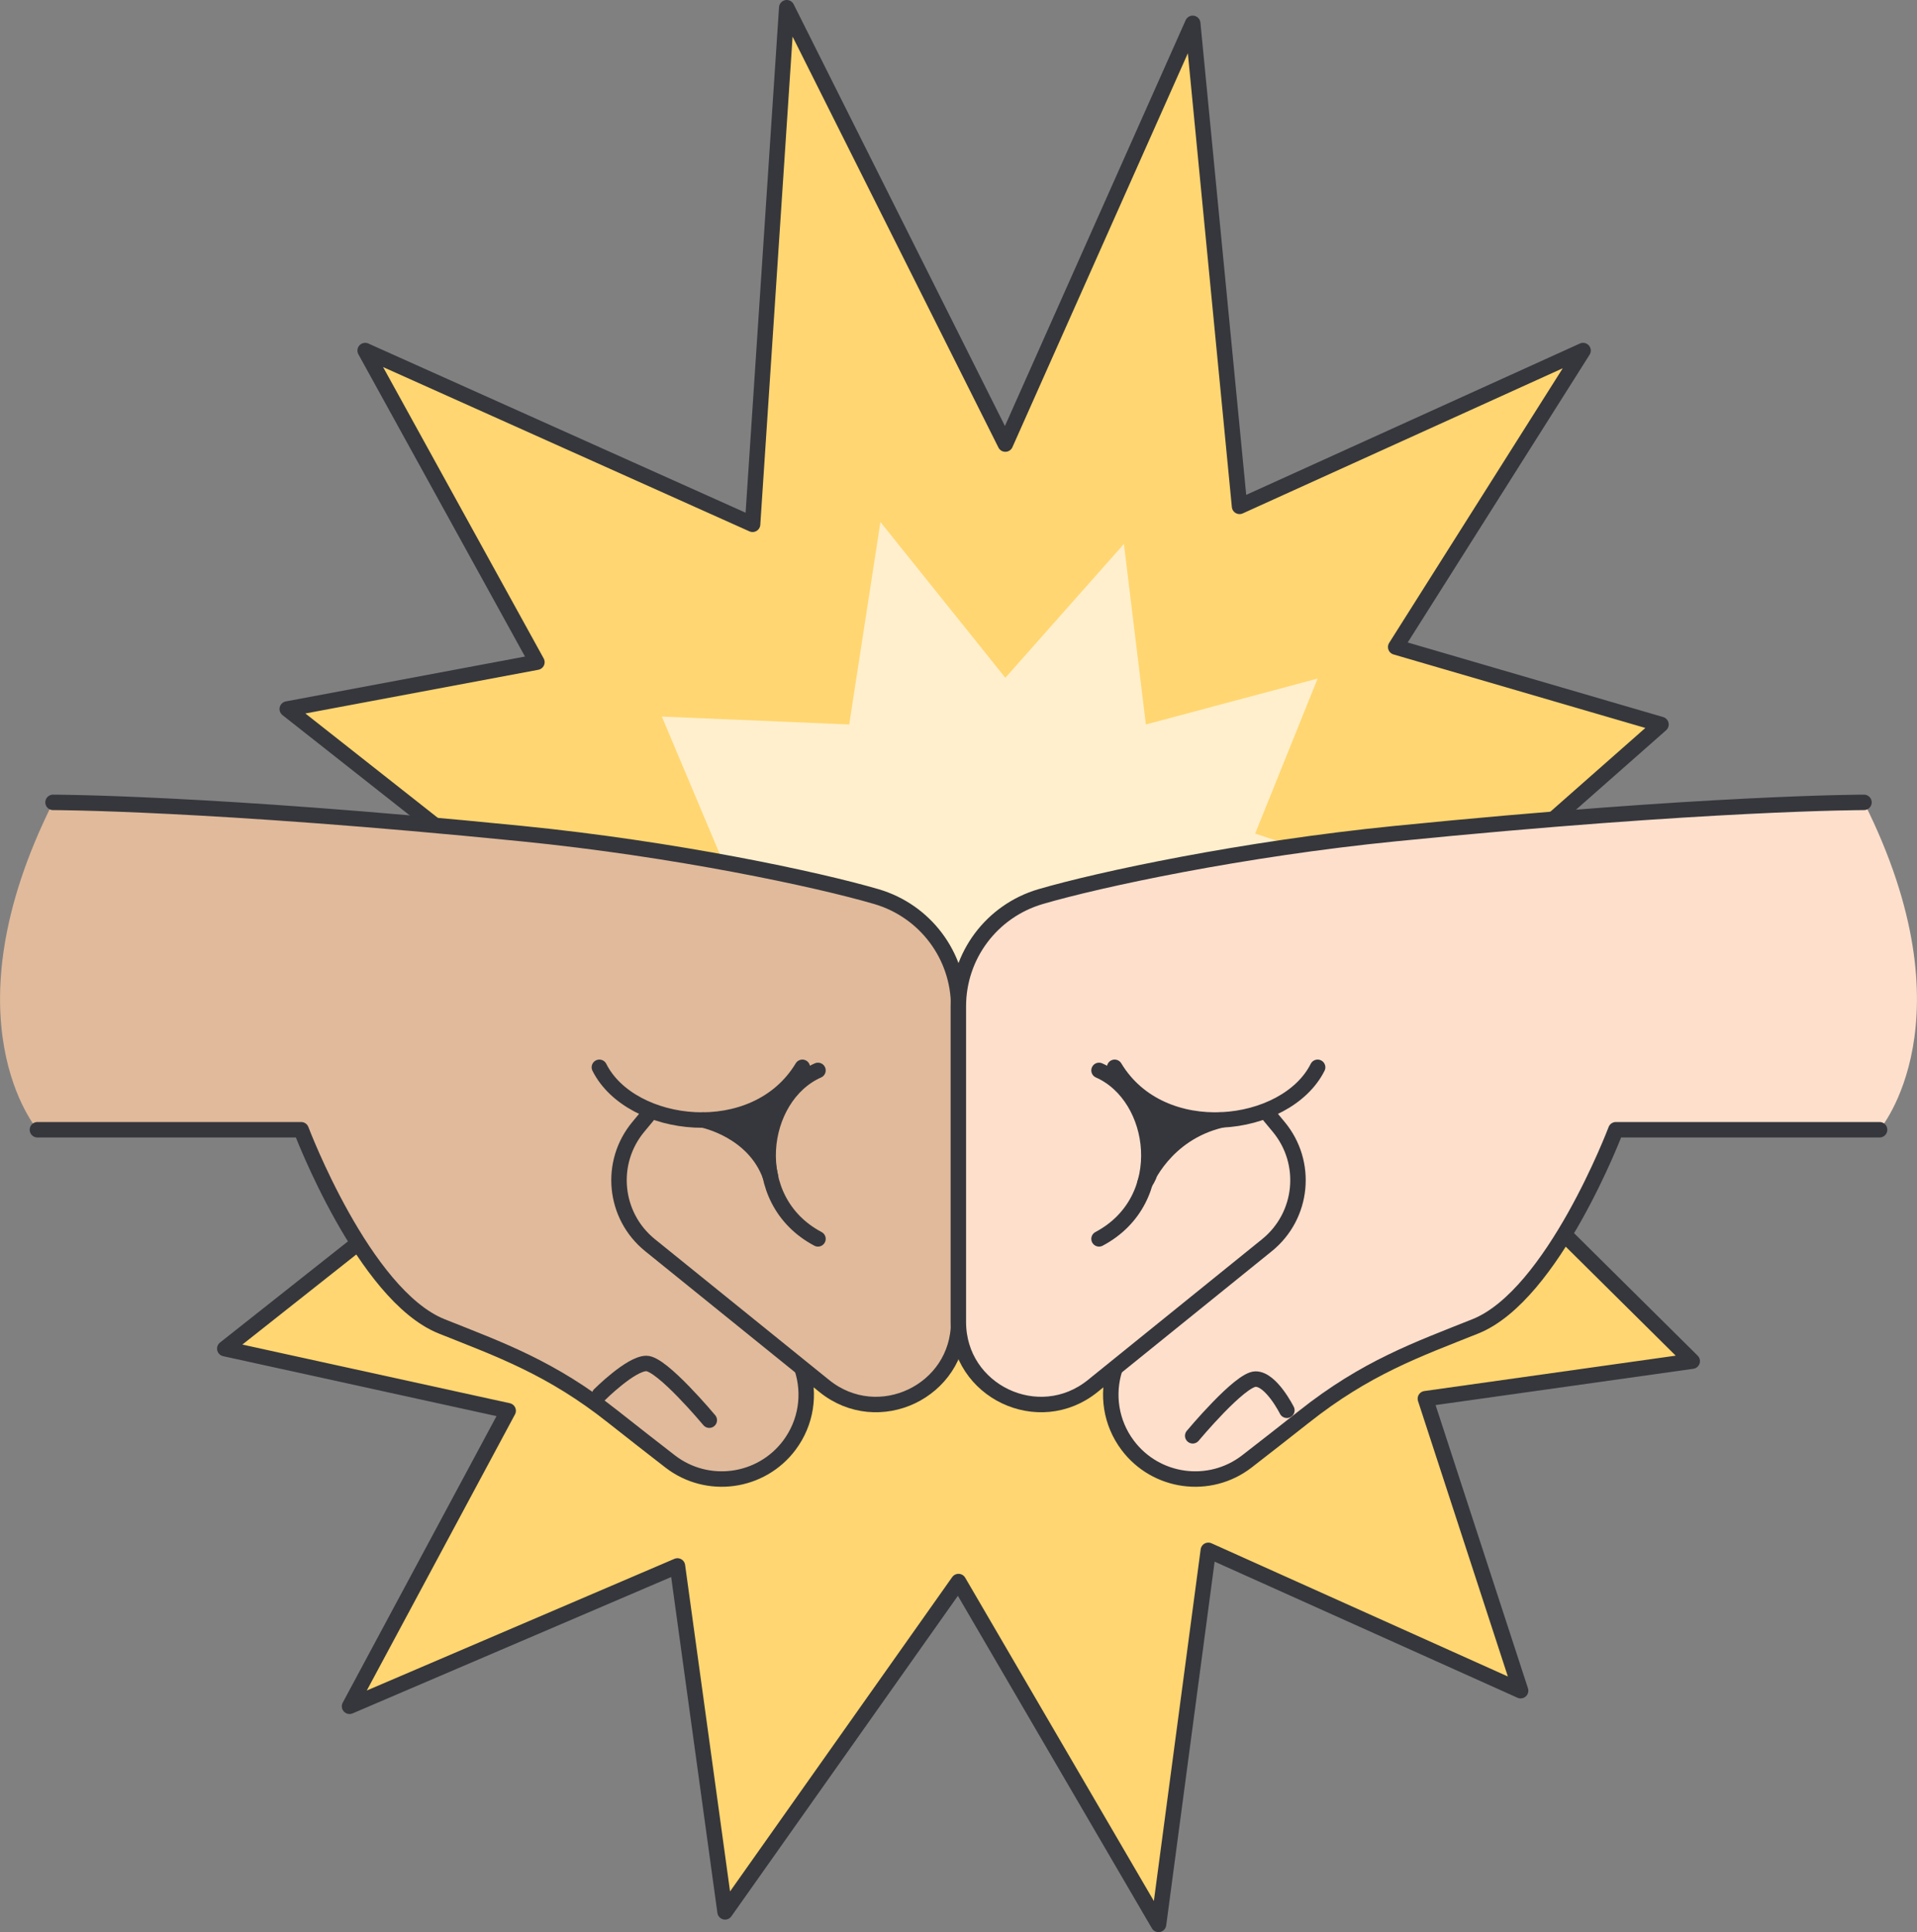
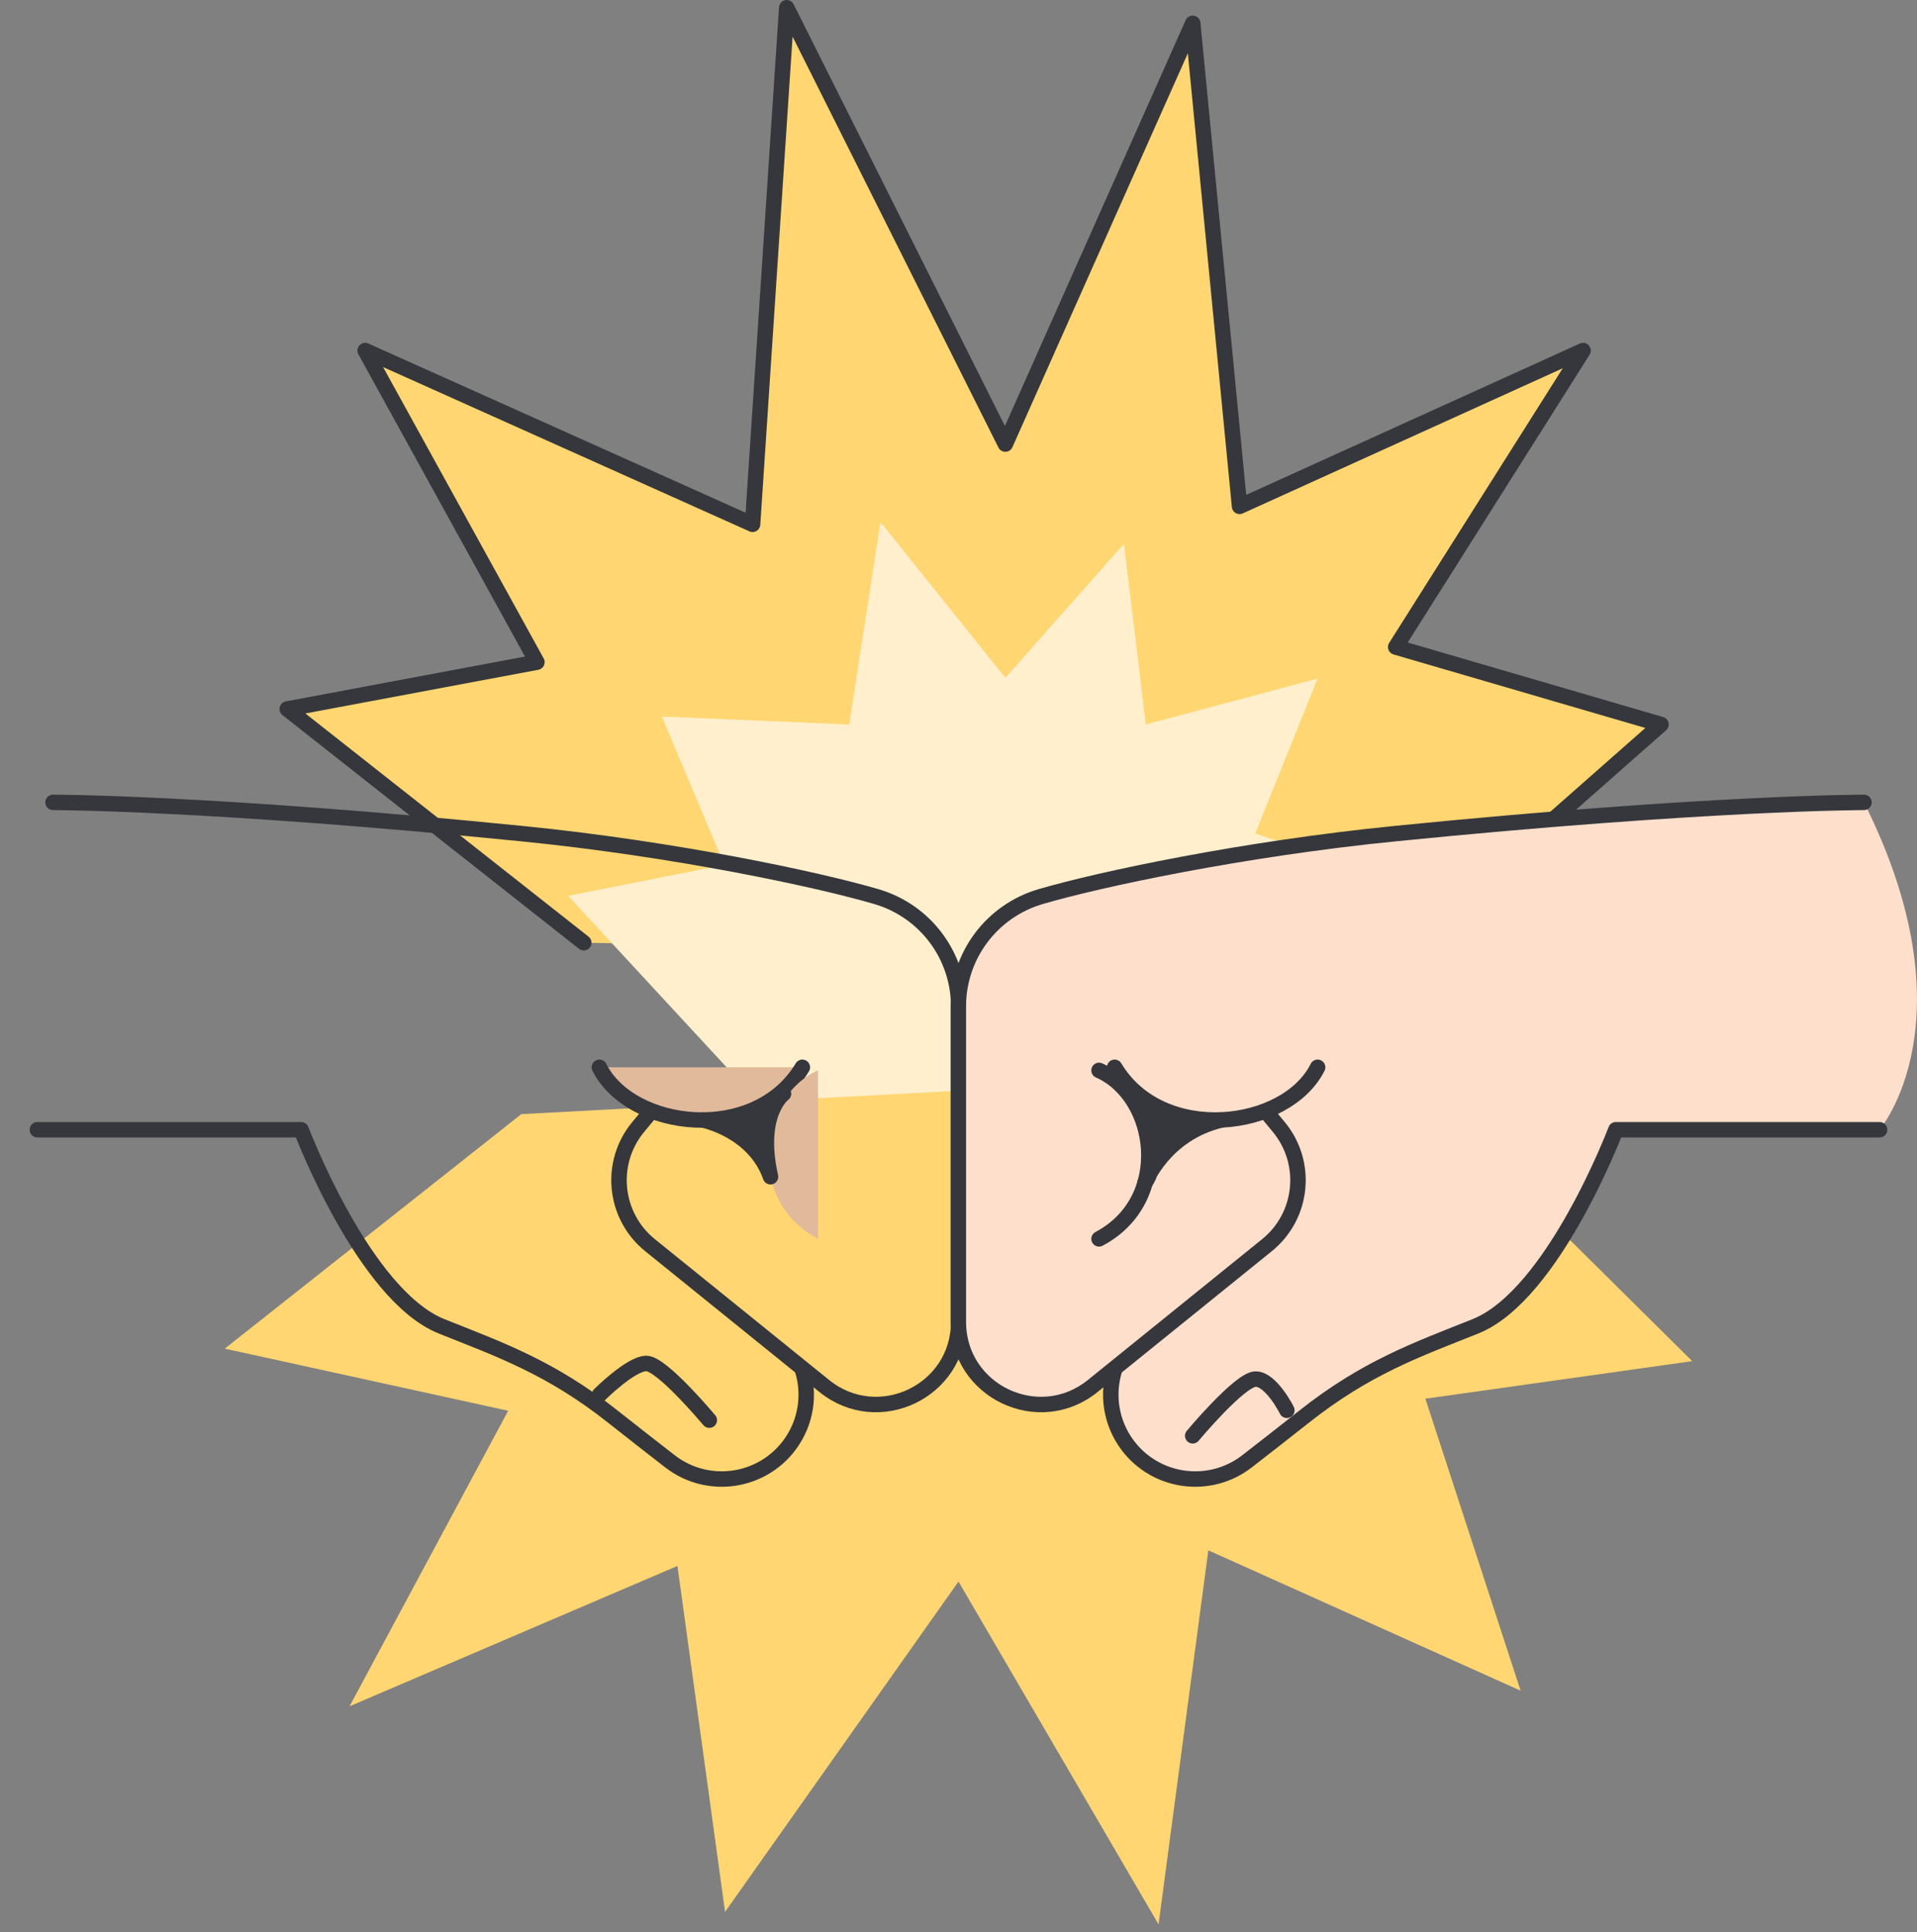
<svg xmlns="http://www.w3.org/2000/svg" width="124" height="125" viewBox="0 0 124 125" fill="none">
  <rect x="0" y="0" width="124" height="125" fill="#808080" stroke="none" />
  <g clip-path="url(#clip0_18739_55058)">
    <path d="M37.76 60.99L18.58 45.87L34.73 42.84L23.62 22.68L48.68 33.92L50.89 0.5L65.03 28.73L77.15 1.51L80.18 32.76L102.4 22.68L90.28 41.86L107.44 46.87L90.28 62" fill="#FFD671" />
    <path d="M37.76 60.99L18.58 45.87L34.73 42.84L23.62 22.68L48.68 33.92L50.89 0.5L65.03 28.73L77.15 1.51L80.18 32.76L102.4 22.68L90.28 41.86L107.44 46.87L90.28 62" stroke="#36373C" stroke-linecap="round" stroke-linejoin="round" />
    <path d="M48.87 71.07L36.75 57.959L46.85 55.95L42.81 46.359L54.93 46.87L56.95 33.77L65.03 43.849L72.7 35.19L74.12 46.87L85.23 43.9L81.19 53.929L93.31 57.959L76.76 71.07" fill="#FFEFCC" />
    <path d="M90.28 69.05L109.46 88.06L92.2 90.49L98.36 109.38L78.16 100.3L74.94 124.5L62 102.32L46.9 123.69L43.82 101.31L22.61 110.39L32.87 91.27L14.54 87.25L33.72 72.08" fill="#FFD671" />
-     <path d="M90.28 69.05L109.46 88.06L92.2 90.49L98.36 109.38L78.16 100.3L74.94 124.5L62 102.32L46.9 123.69L43.82 101.31L22.61 110.39L32.87 91.27L14.54 87.25L33.72 72.08" stroke="#36373C" stroke-linecap="round" stroke-linejoin="round" />
-     <path d="M47.83 84.13L50.12 85.98C52.4 87.82 52.82 91.14 51.06 93.49C49.23 95.93 45.76 96.4 43.35 94.54C42.21 93.66 40.94 92.67 39.68 91.67C35.64 88.46 32.32 87.3 28.57 85.8C23.52 83.78 19.48 73.08 19.48 73.08H2.42C2.42 73.08 -3.64 66.02 3.43 51.91C3.43 51.91 13.53 51.91 33.73 53.93C43.66 54.92 52.88 56.89 56.7 58.01C59.85 58.94 62.01 61.82 62.01 65.1V85.53C62.01 90.01 56.81 92.49 53.32 89.67L42.05 80.56C39.7 78.66 39.36 75.21 41.3 72.89L42.83 71.06" fill="#E0BA9B" />
    <path d="M38.77 69.05C40.79 73.08 48.87 74.09 51.9 69.05H38.77Z" fill="#E0BA9B" />
    <path d="M38.77 69.05C40.79 73.08 48.87 74.09 51.9 69.05" stroke="#36373C" stroke-linecap="round" stroke-linejoin="round" />
    <path d="M52.91 69.25C49.1 70.93 48.15 77.63 52.91 80.15V69.25Z" fill="#E0BA9B" />
-     <path d="M52.91 69.25C49.1 70.93 48.15 77.63 52.91 80.15" stroke="#36373C" stroke-linecap="round" stroke-linejoin="round" />
    <path d="M2.42 73.09H19.48C19.48 73.09 23.52 83.79 28.57 85.81C32.32 87.31 35.64 88.47 39.68 91.68C40.95 92.68 42.21 93.67 43.35 94.55C45.76 96.41 49.23 95.94 51.06 93.5C52.16 92.03 52.41 90.19 51.89 88.56" stroke="#36373C" stroke-linecap="round" stroke-linejoin="round" />
    <path d="M3.43 51.91C3.43 51.91 13.53 51.91 33.73 53.93C43.66 54.92 52.88 56.89 56.7 58.01C59.85 58.94 62.01 61.82 62.01 65.1V85.53C62.01 90.01 56.81 92.49 53.32 89.67L42.05 80.56C39.7 78.66 39.36 75.21 41.3 72.89L41.88 72.19" stroke="#36373C" stroke-linecap="round" stroke-linejoin="round" />
    <path d="M76.17 84.13L73.88 85.98C71.6 87.82 71.18 91.14 72.94 93.49C74.77 95.93 78.24 96.4 80.65 94.54C81.79 93.66 83.06 92.67 84.32 91.67C88.36 88.46 91.68 87.3 95.43 85.8C100.48 83.78 104.52 73.08 104.52 73.08H121.58C121.58 73.08 127.64 66.02 120.57 51.91C120.57 51.91 110.47 51.91 90.27 53.93C80.34 54.92 71.12 56.89 67.3 58.01C64.15 58.94 61.99 61.82 61.99 65.1V85.53C61.99 90.01 67.19 92.49 70.68 89.67L81.95 80.56C84.3 78.66 84.64 75.21 82.7 72.89L81.17 71.06" fill="#FDDFCC" />
    <path d="M85.23 69.05C83.21 73.08 75.13 74.09 72.1 69.05H85.23Z" fill="#FDDFCC" />
    <path d="M85.23 69.05C83.21 73.08 75.13 74.09 72.1 69.05" stroke="#36373C" stroke-linecap="round" stroke-linejoin="round" />
-     <path d="M71.09 69.25C74.9 70.93 75.85 77.63 71.09 80.15V69.25Z" fill="#FDDFCC" />
    <path d="M71.09 69.25C74.9 70.93 75.85 77.63 71.09 80.15" stroke="#36373C" stroke-linecap="round" stroke-linejoin="round" />
    <path d="M121.58 73.09H104.52C104.52 73.09 100.48 83.79 95.43 85.81C91.68 87.31 88.36 88.47 84.32 91.68C83.05 92.68 81.79 93.67 80.65 94.55C78.24 96.41 74.77 95.94 72.94 93.5C71.84 92.03 71.59 90.19 72.11 88.56" stroke="#36373C" stroke-linecap="round" stroke-linejoin="round" />
    <path d="M120.57 51.91C120.57 51.91 110.47 51.91 90.27 53.93C80.34 54.92 71.12 56.89 67.3 58.01C64.15 58.94 61.99 61.82 61.99 65.1V85.53C61.99 90.01 67.19 92.49 70.68 89.67L81.95 80.56C84.3 78.66 84.64 75.21 82.7 72.89L82.12 72.19" stroke="#36373C" stroke-linecap="round" stroke-linejoin="round" />
    <path d="M45.88 91.88C45.88 91.88 42.82 88.21 41.81 88.21C40.8 88.21 38.78 90.23 38.78 90.23" stroke="#36373C" stroke-linecap="round" stroke-linejoin="round" />
    <path d="M77.15 92.89C77.15 92.89 80.21 89.22 81.22 89.22C82.23 89.22 83.24 91.24 83.24 91.24" stroke="#36373C" stroke-linecap="round" stroke-linejoin="round" />
    <path d="M45.47 72.46C45.47 72.46 48.78 73.12 49.84 76.13C48.92 72.05 50.68 70.76 50.68 70.76C50.68 70.76 48.13 72.85 45.48 72.46H45.47Z" fill="#36373C" stroke="#36373C" stroke-linecap="round" stroke-linejoin="round" />
    <path d="M74.07 76.51C74.07 76.51 75.3 73.34 79 72.46C75.3 72.71 73.28 70.76 73.28 70.76C73.28 70.76 75.54 74.39 74.07 76.51Z" fill="#36373C" stroke="#36373C" stroke-linecap="round" stroke-linejoin="round" />
  </g>
  <defs>
    <clipPath id="clip0_18739_55058">
      <rect width="124" height="125" fill="white" />
    </clipPath>
  </defs>
</svg>